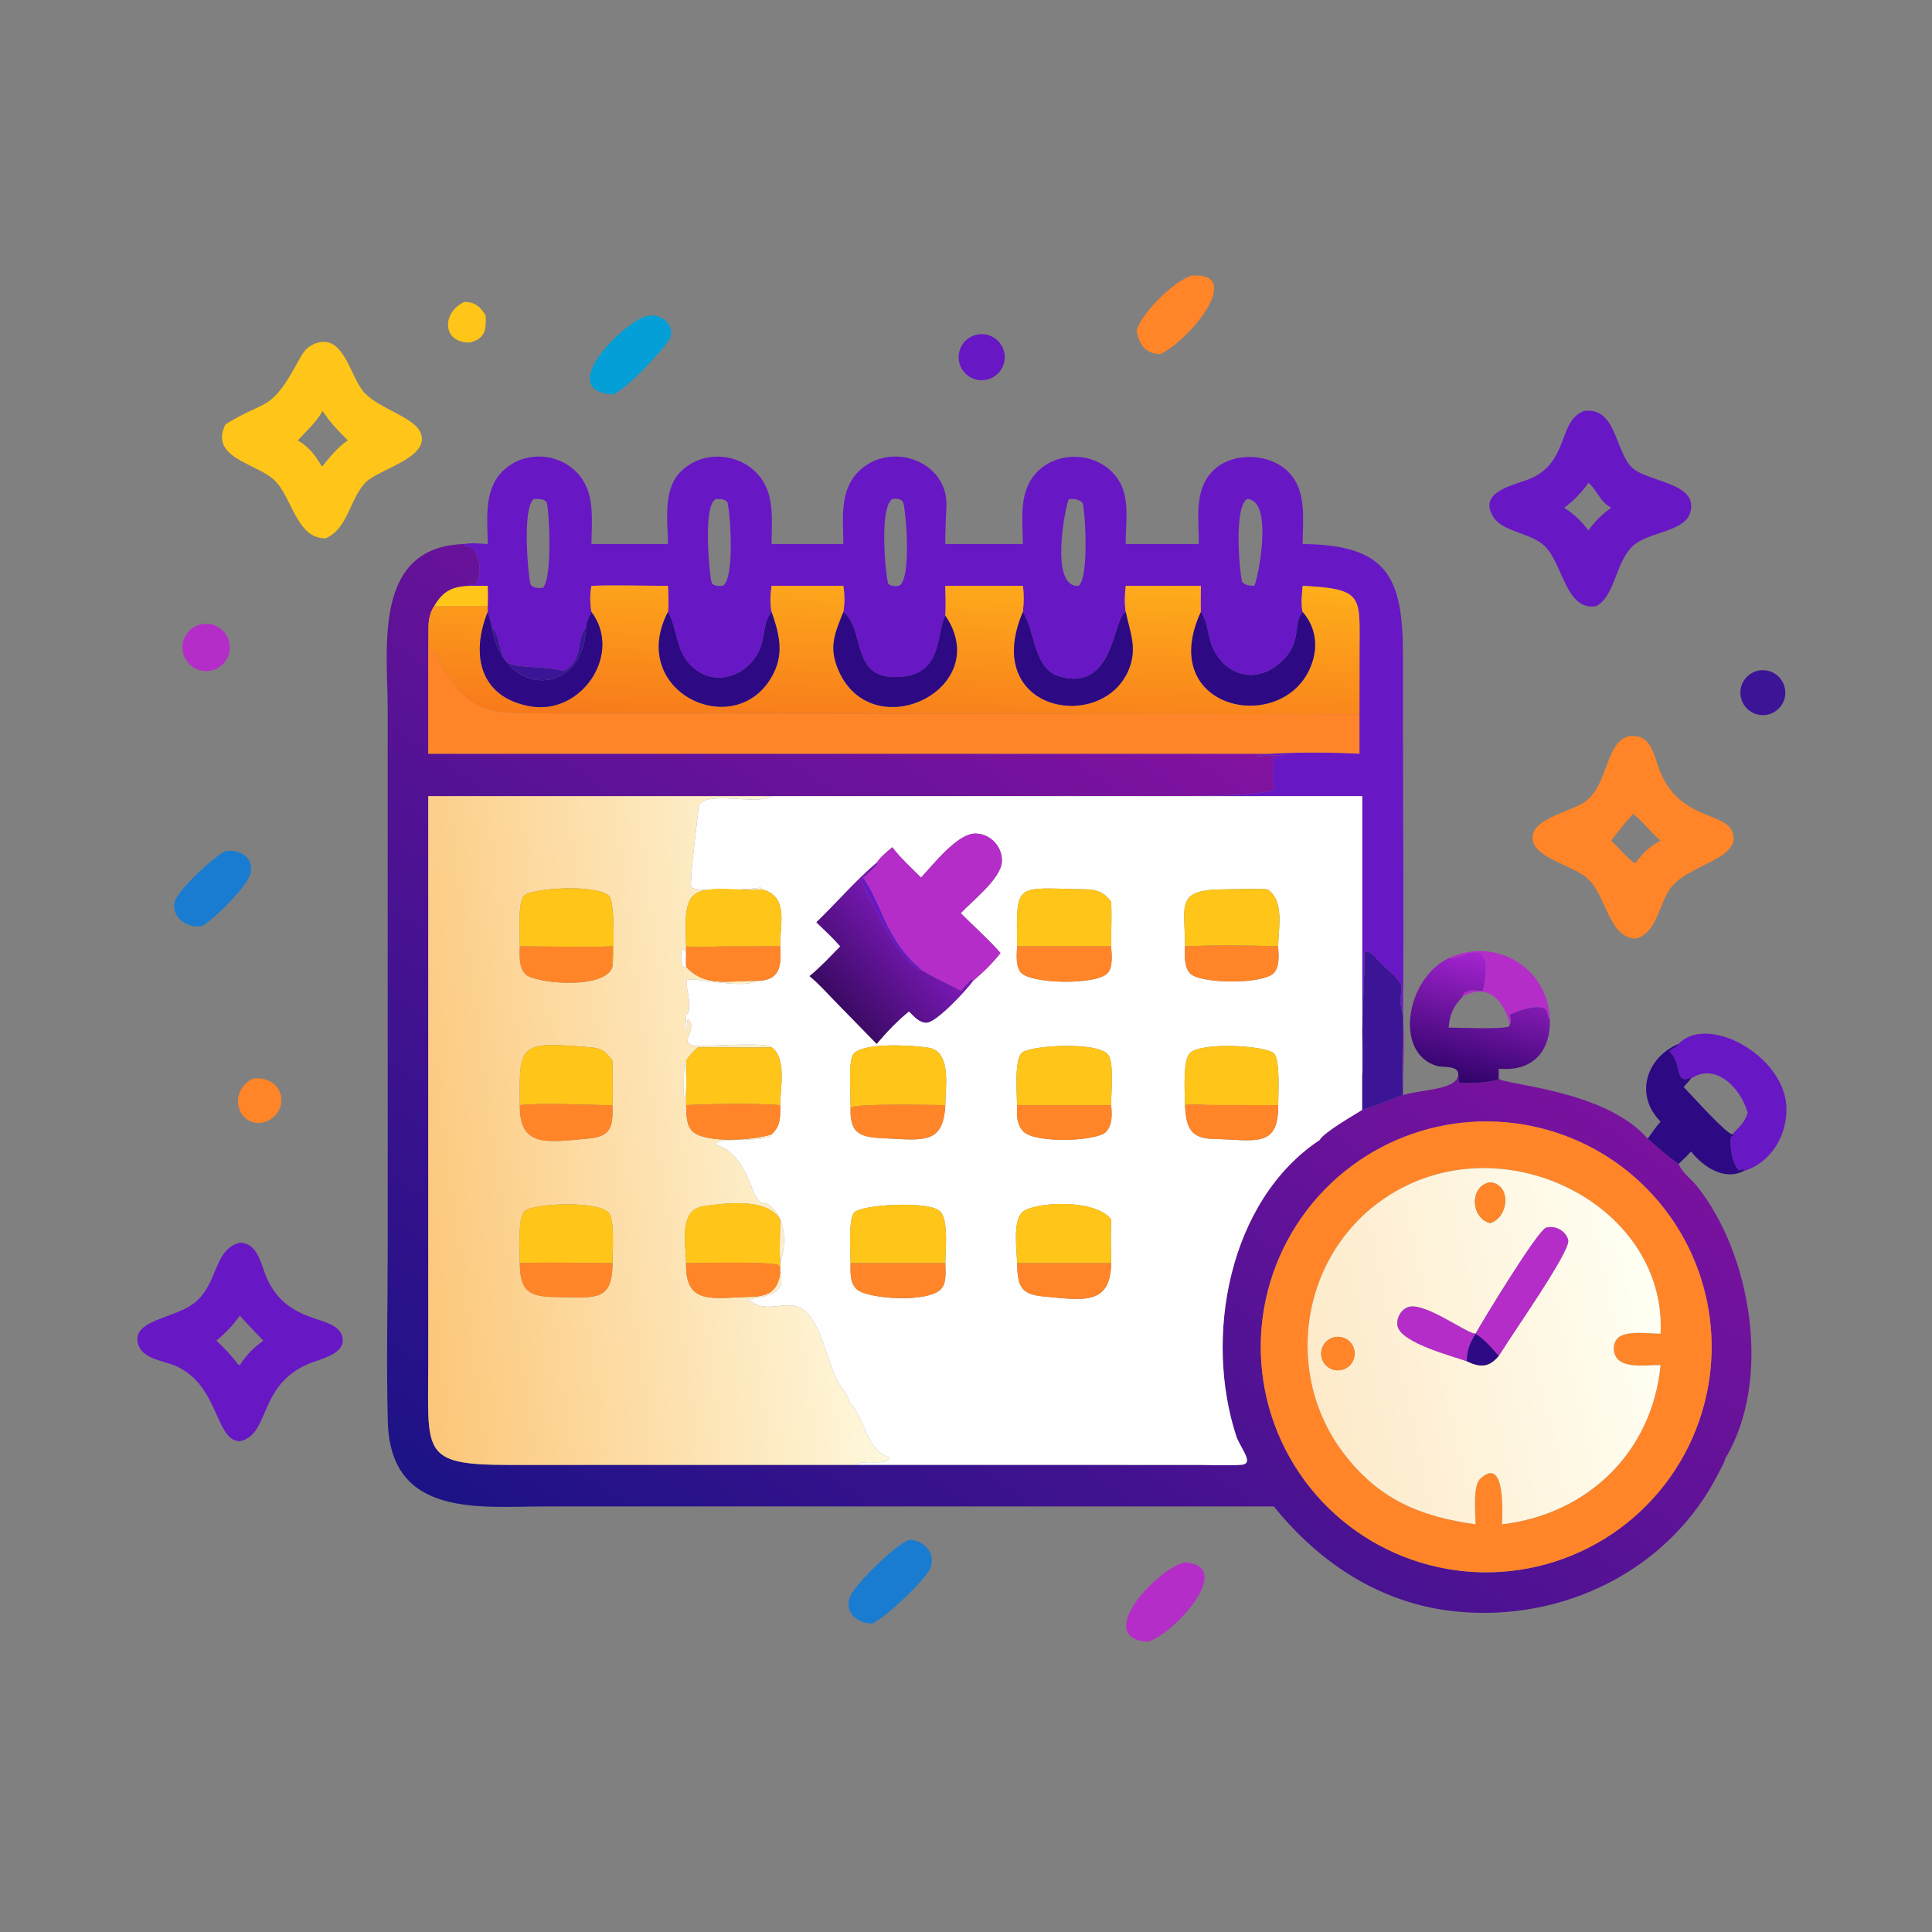
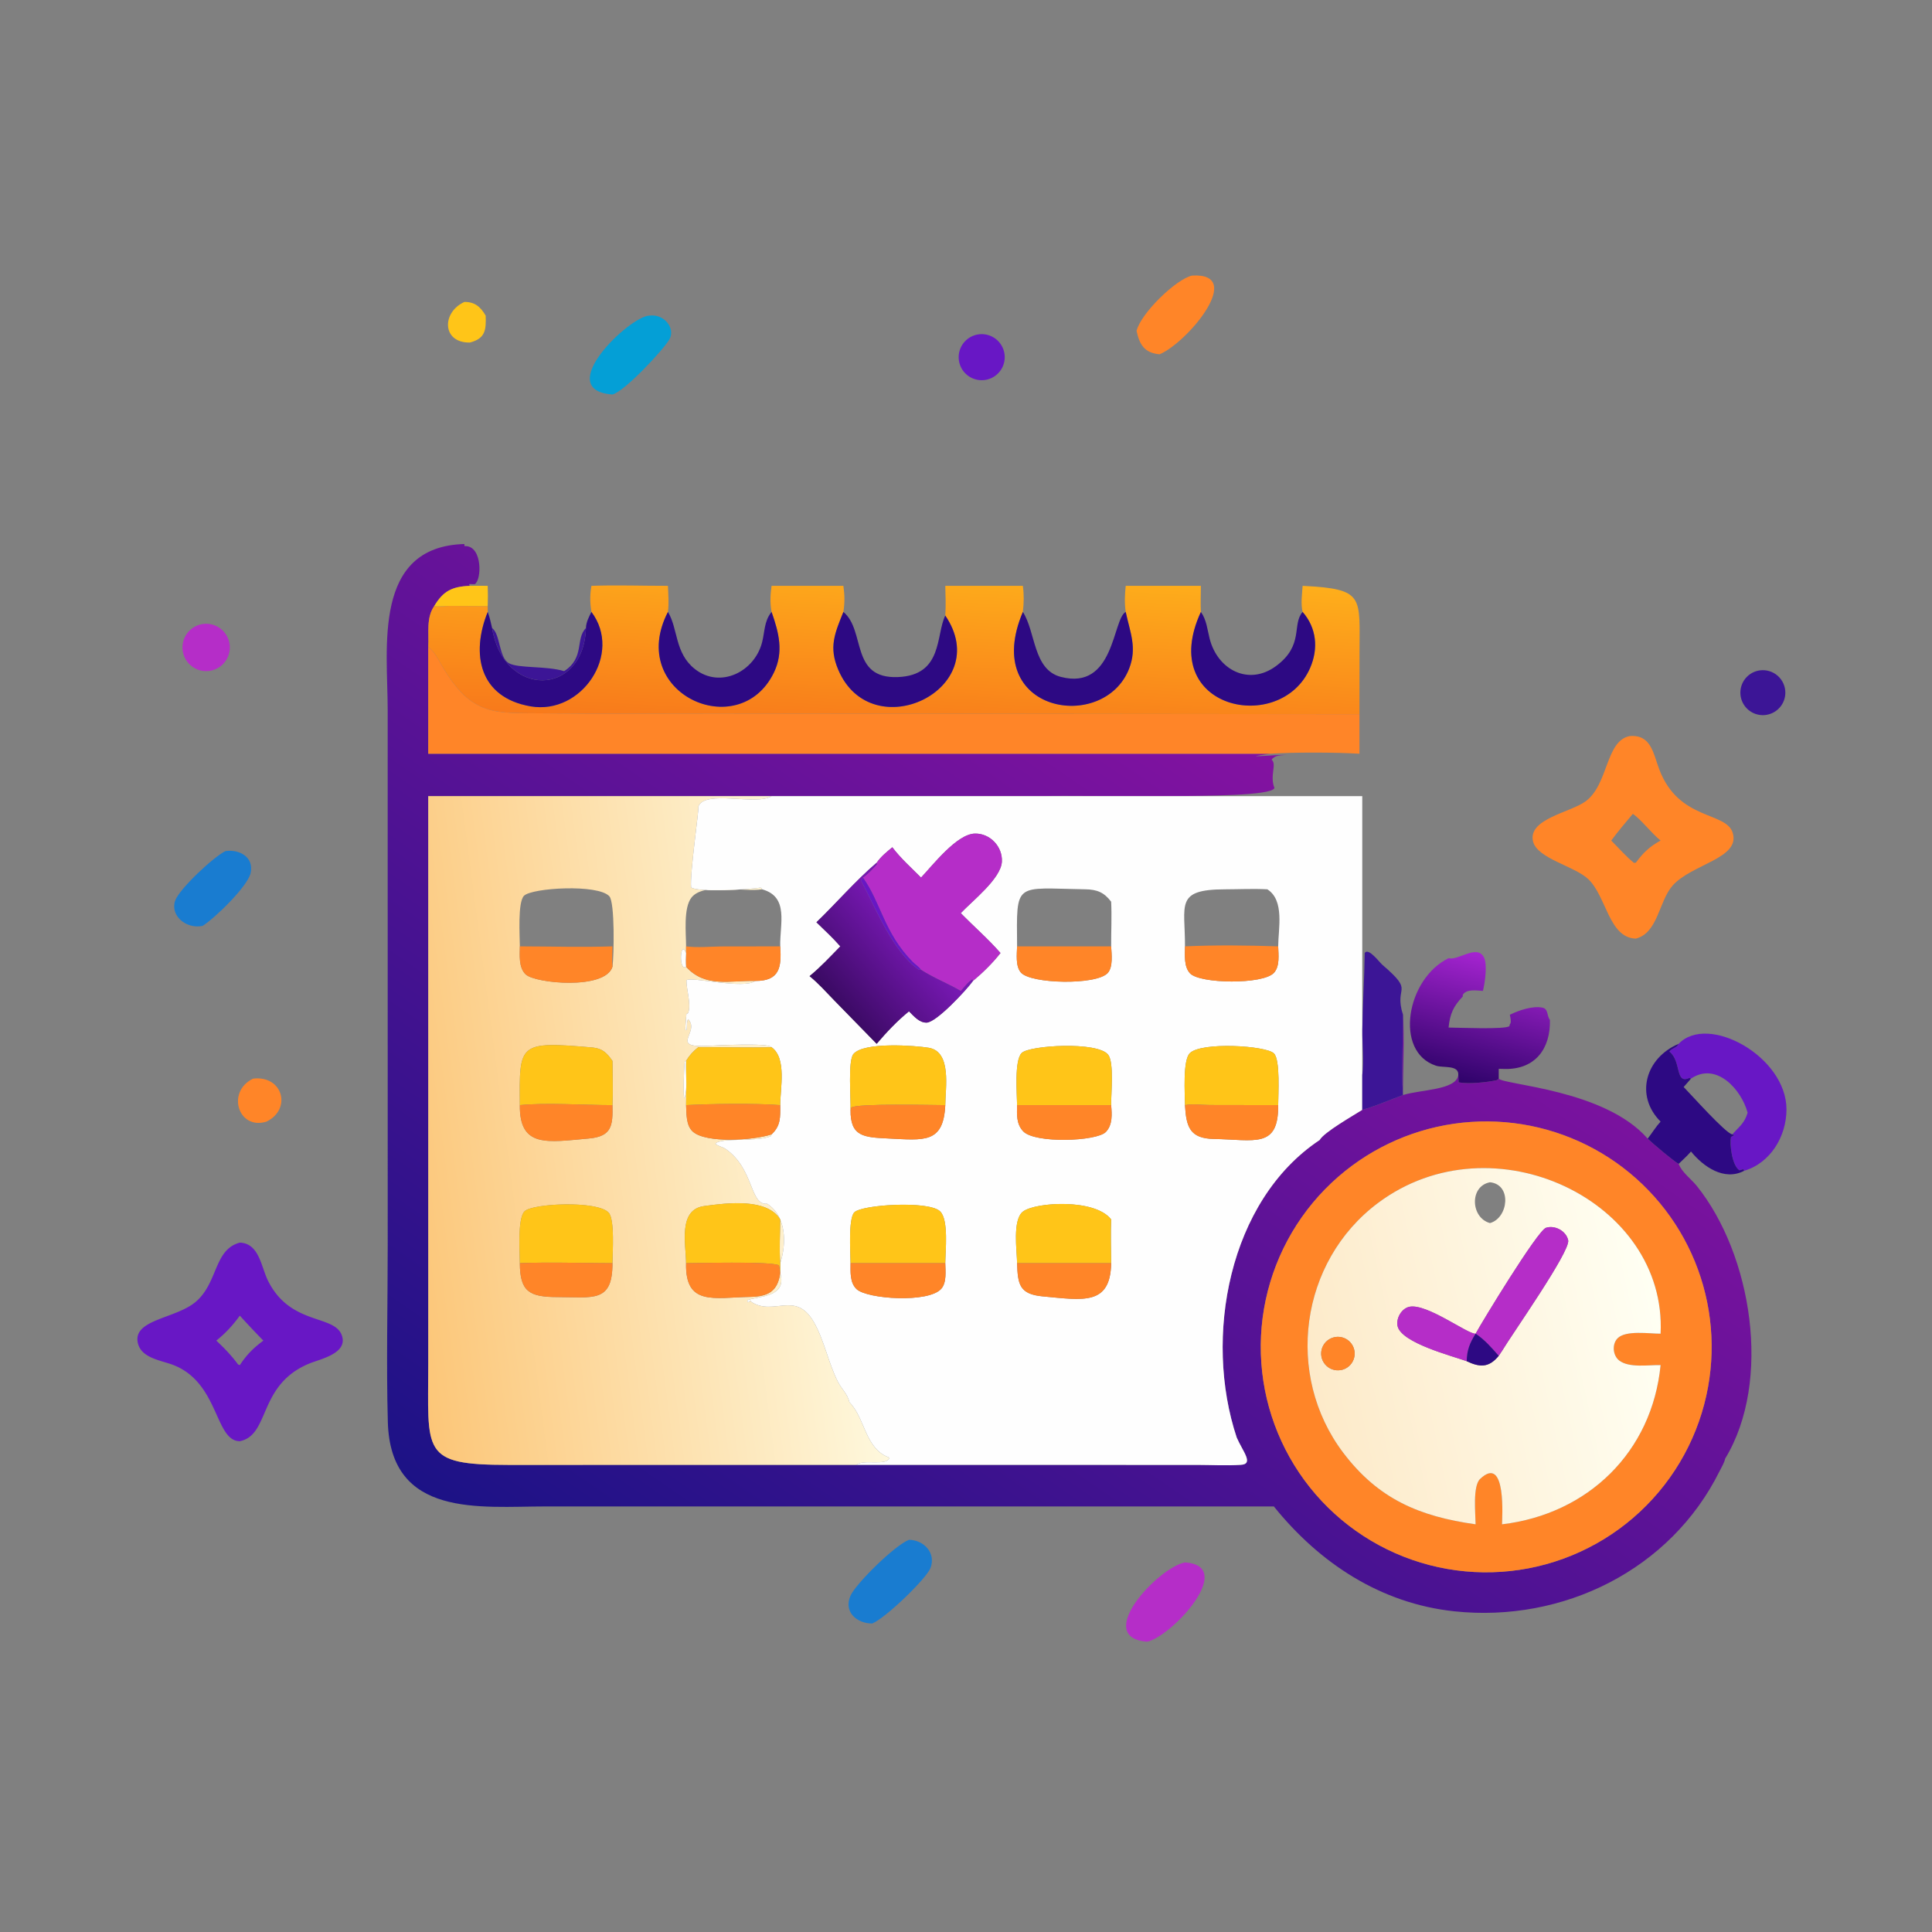
<svg xmlns="http://www.w3.org/2000/svg" width="1024" height="1024">
  <rect width="100%" height="100%" fill="#808080" stroke="none" />
  <path fill="#FF8528" d="M602.404 175.35c2.316-9.39 20.988-27.45 29.428-29.29 28.642-1.692-2.404 35.488-17.216 41.722-7.87-.694-10.638-4.936-12.212-12.431z" />
  <path fill="#FFC518" d="M249.042 181.553c-14.794.246-15.058-15.982-2.914-21.514 5.502-.068 8.544 2.543 11.292 7.25.276 7.644-.182 12.143-8.378 14.264z" />
  <path fill="#049FD6" d="M324.618 209.088c-32.068-2.29 9.178-41.577 19.544-41.8 8.036-1.063 13.96 6.874 10.616 12.618-3.174 5.455-23.5 27.416-30.16 29.182z" />
  <path fill="#6817C5" d="M522.24 201.362q-.298.048-.598.08-.298.032-.6.05-.3.018-.602.022-.302.002-.602-.01-.302-.012-.602-.038t-.6-.068q-.298-.042-.594-.098t-.588-.128q-.294-.07-.582-.156-.29-.084-.574-.184-.286-.098-.564-.212-.28-.114-.554-.24-.272-.128-.54-.268-.266-.14-.526-.293-.26-.153-.512-.319-.25-.166-.494-.344-.244-.178-.478-.368-.234-.19-.458-.391t-.438-.413q-.214-.212-.418-.435-.204-.222-.396-.454-.192-.232-.374-.474-.18-.24-.348-.49-.168-.25-.324-.509-.156-.258-.3-.523-.142-.265-.272-.537-.13-.272-.246-.55-.116-.279-.218-.562-.102-.284-.19-.572-.09-.288-.162-.58-.074-.293-.134-.588-.06-.296-.104-.594t-.074-.598q-.03-.3-.046-.601-.014-.301-.014-.603 0-.301.014-.602t.044-.601q.03-.3.074-.598t.104-.594q.058-.295.132-.588.074-.292.162-.58.086-.289.188-.572.102-.284.218-.562.116-.279.246-.55.13-.273.272-.539.142-.265.298-.523t.324-.508q.168-.25.35-.492.18-.242.372-.474.192-.232.394-.455.204-.222.418-.435.214-.212.438-.413.224-.202.458-.392t.478-.368q.242-.179.494-.345.252-.166.51-.32.26-.153.526-.293.268-.141.54-.268.274-.127.554-.241.278-.113.562-.213.286-.1.574-.185.29-.086.582-.157.294-.07.59-.127.296-.057.594-.099.296-.041.592-.068.296-.027.594-.04.298-.012.596-.01t.594.019q.298.016.594.047t.59.077q.296.045.588.105.29.06.58.134.288.074.572.162.286.088.566.19.28.101.554.217.274.115.544.243.268.129.53.27.262.142.518.296.254.154.502.32.246.167.484.345.24.178.47.368.23.19.45.39t.43.412q.21.21.41.432.198.221.388.452.188.23.366.47.176.24.342.487.164.248.318.504.152.255.292.518.142.263.268.532.128.27.242.545.114.275.214.555.1.28.188.566.086.285.158.574.074.288.132.58.058.293.102.587.044.295.074.591.03.297.044.594.016.298.016.596.002.297-.012.595t-.042.594q-.028.297-.072.591-.042.295-.1.588-.056.292-.128.581-.072.29-.156.575-.086.285-.186.566-.098.281-.21.557-.114.276-.24.545-.126.27-.264.534-.14.263-.292.52-.152.256-.316.505-.164.248-.34.489-.176.24-.364.471-.186.232-.386.454-.198.222-.406.434-.21.212-.43.414-.218.201-.448.392-.228.19-.466.37-.238.18-.484.347-.246.167-.502.323-.254.155-.514.297-.262.144-.53.272-.268.13-.542.248-.274.116-.554.218-.28.104-.564.194-.284.088-.572.164-.288.074-.58.136-.292.062-.586.108z" />
-   <path fill="#FFC518" d="M119.515 224.892c22.59-13.946 23.683-5.776 39.322-34.77 2.525-4.68 4.696-6.994 9.779-8.569 14.112-3.539 17.024 18.661 24.654 26.729 7.842 8.29 25.384 12.626 29.312 20.398 6.854 13.56-21.844 19.844-28.827 27.034-8.438 8.686-9.293 24.666-21.224 29.602-15.52.254-17.732-22.236-27.327-31.034-9.662-8.858-34.46-11.684-25.69-29.39zm51.473-7.058c-3.41 5.932-8.506 10.618-13.156 15.558 4.67 2.826 8.26 6.468 11.085 11.142l1.571 2.566.5-.102c4.073-5.054 7.969-9.89 13.375-13.606-4.996-4.928-9.51-9.648-13.375-15.558z" />
-   <path fill="#6817C5" d="M846.138 321.254c-16.33 2.864-17.67-22.734-27.692-32.104-7.136-6.674-21.726-7.286-26.702-14.766-8.728-13.122 9.168-16.918 17.716-20.05 22.626-8.288 15.864-31.404 30.172-36.5 16.6-2.254 16.264 19.968 24.724 29.338 7.754 8.59 36.256 8.094 31.506 24.526-2.946 10.192-22.422 10.296-30.18 17.476-9.694 8.97-9.372 26.244-19.544 32.08zm-4.226-65.39c-3.538 5.126-7.85 9.504-12.816 13.266 5.25 3.348 9.036 7.082 12.816 12.008 3.532-4.972 7.11-8.498 12.08-12.008-6.376-3.574-7.39-9.33-12.08-13.266zm-595.784 32.474c3.872-.758 8.434-.178 12.374 0-.076-12.94-2.25-28.286 7.67-38.354 10.686-10.846 28.892-10.56 39.46.336 10.072 10.384 7.94 24.784 7.842 38.018h40.544c-.076-12.57-2.818-28.93 6.92-38.504 11.184-10.992 29.788-10.142 40.378 1.152 9.598 10.238 7.644 24.464 7.636 37.352h38.058c-.07-13.168-2.24-28.044 7.918-38.294 16.536-16.686 47.674-5.926 46.7 18.26-.27 6.722-.644 13.298-.608 20.034h41.118c-.094-13.396-2.514-28.282 7.996-38.62 10.718-10.542 29.312-9.988 39.624.792 10.122 10.582 6.762 24.644 6.896 37.828h38.748c.054-13.03-2.716-28.31 7.252-38.574 10.296-10.602 30.66-9.806 40.658.814 9.402 9.99 7.19 25.172 7.104 37.76 44.58.462 53.198 17.024 53.196 58.946l-.01 42.742c-.012 48.65.558 97.368-.012 146.012v1.806c-4.984-16.05 6.732-11.35-10.978-26.538-1.498-1.284-7.356-9.258-9.286-6.192-.174 13.772-1.098 27.266-1.27 40.694-.098 7.766.936 16.376-.028 24.008V421.982H554.634c.5-.43 58.622.26 71.604-.05 9.658-.232 47.97-.044 49.244-4.284-2.632-6.604 1.418-12.644-1.504-14.994 1.862-2.61 5.118-2.304 8.034-2.558-7.72-.092-26.814 2.018-8.786-.598 12.584-.852 34.884-.782 47.308 0v-20.962l.036-32.192c-.014-30.348 2.904-34.15-30.154-35.84-.288 4.338-1.05 9.56 0 13.83-5.86 6.734.932 17.582-14.082 28.68-14.448 10.678-30.972 2.076-35.198-14.518-1.222-4.804-1.648-10.036-4.646-14.162-.236-4.614.016-9.216 0-13.83h-39.836c-.486 4.81-.706 9.026 0 13.83-7.018 3.718-5.864 41.83-34.374 34.438-14.806-3.84-13.248-23.802-20.142-34.438.552-4.81.654-9.038 0-13.83H501.02c.15 5.26.358 10.496 0 15.752-5.106 10.338-1.114 31.694-25.18 32.608-25.38.964-16.882-24.676-28.83-34.53.77-4.89.698-8.942 0-13.83h-38.058c-.666 4.912-.886 8.932 0 13.83l-.38.488c-3.528 4.614-3.256 10.138-4.636 15.57-3.984 15.684-22.272 24.832-35.704 14.156-10.706-8.51-8.762-21.29-14.214-30.214.592-4.516.196-9.286 0-13.83-13.48.02-27.08-.478-40.544 0-.848 4.93-.798 8.888 0 13.83-1.376 2.686-2.834 5.474-2.912 8.56-5.756 5.748-.474 15.682-11.552 22.832-9.392-2.874-24.138-1.41-29.212-4.168-5.496-2.99-4.504-15.398-8.976-18.664-.626-2.938-1.3-5.73-2.32-8.56v-3.08c.126-3.6.138-7.15 0-10.75-3.144-.09-6.314-.004-9.46 0l-.46-.534.35-.424 2.662.09c3.76-2.092 4.182-19.93-4.736-20.188l-.678-.016-.052-1.094zm133.434-23.852c-7.586 2.98-3.2 43.122-2.304 44.498 1.18 1.812 3.914 1.68 5.84 1.52 6.468-3.736 3.976-39.044 2.448-44.354-1.634-1.67-3.164-1.64-5.414-1.662l-.57-.002zm-96.63 0c-6.618 5.136-2.648 44.144-1.614 45.448 1.476 1.86 4.196 1.86 6.356 1.632 5.256-4.612 3.494-41.424 2.022-45.496-1.818-1.782-3.664-1.61-6.056-1.594l-.708.01zm190.022 0c-7.4 4.824-3.24 43.454-2.122 44.884 1.104 1.412 4.046 1.364 5.738 1.134 6.974-3.928 3.316-42.348 2.062-44.408-1.196-1.958-3.68-1.876-5.678-1.61zm188.126 0c-7.146 3.888-4.26 38.19-2.69 43.916 1.694 1.998 3.93 1.964 6.318 2.102 1.53-1.134 10.942-45.398-3.628-46.018zm-94.504 0c-1.62 2.13-10.79 47.186 5.064 46.018 5.654-3.86 3.602-39.822 2.128-43.926-2.132-2.2-4.384-2.1-7.192-2.092z" />
  <defs>
    <linearGradient id="a" gradientUnits="userSpaceOnUse" x1="169.131" y1="434.385" x2="333.799" y2="195.045">
      <stop offset="0" stop-color="#1C1286" />
      <stop offset="1" stop-color="#8412A1" />
    </linearGradient>
  </defs>
  <path fill="url(#a)" transform="scale(2)" d="M337.588 399.223l-193.022-.001c-17.214.002-41.09 3.151-41.786-22.402-.422-15.484-.032-31.083-.032-46.58l-.006-142.182c0-16.341-4.088-43.208 20.322-43.889l.026.547.339.008c4.459.129 4.248 9.048 2.368 10.094l-1.331-.045-.175.212.23.267c-4.773.189-7.094 1.41-9.453 5.375-2.172 3.09-1.358 7.221-1.577 10.805v28.317h223.122c-9.014 1.308.533.253 4.393.299-1.458.127-3.086-.026-4.017 1.279 1.461 1.175-.564 4.195.752 7.497-.637 2.12-19.793 2.026-24.622 2.142-6.491.155-35.552-.19-35.802.025H113.491l.005 150.121c-.001 23.752-2.093 27.097 21.168 27.101l92.177-.007.078-.002 90.458.011c3.756.012 7.606.229 11.351-.011 3.698-.156.62-3.523-.983-7.236-8.829-26.495-2.172-62.789 21.969-78.845 1.157-2.089 9.002-6.535 11.3-8.002 3.624-1.017 7.246-2.616 10.781-3.922-.401-7.016.033-14.231 0-21.277v-.903c.426 7.311-.009 14.839 0 22.18 4.811-1.488 14.149-1.304 14.666-5.291l.1 1.927c2.497.505 7.679-.008 10.155-.587l.466-.405c1.261 1.668 28.155 2.876 39.471 15.915 1.097 1.093 7.241 6.276 8.21 6.679.821 2.217 3.327 4.009 4.795 5.836 14.595 18.162 20.03 51.725 7.528 72.273-.19 1.033-1.004 2.36-1.476 3.313-12.99 26.207-41.5 40.195-70.26 37.158-19.527-2.061-35.772-12.776-47.862-27.794zm114.608-29.405q.244-1.105.446-2.219.202-1.114.362-2.234.16-1.121.277-2.247.117-1.125.192-2.255.074-1.129.106-2.261.031-1.131.02-2.263t-.065-2.262q-.055-1.131-.151-2.259-.097-1.127-.237-2.25-.139-1.124-.322-2.241-.181-1.117-.406-2.226-.224-1.11-.49-2.21-.266-1.1-.573-2.19-.308-1.089-.657-2.166-.348-1.077-.737-2.139-.389-1.063-.818-2.111-.429-1.047-.898-2.078-.468-1.03-.976-2.042-.507-1.012-1.052-2.004t-1.127-1.962q-.582-.971-1.201-1.919-.619-.948-1.273-1.871-.654-.924-1.342-1.822-.689-.899-1.411-1.77-.722-.872-1.477-1.715-.755-.844-1.541-1.659-.786-.814-1.602-1.598-.816-.784-1.662-1.537-.845-.752-1.719-1.472-.873-.72-1.773-1.407-.9-.686-1.825-1.338-.926-.652-1.875-1.268t-1.921-1.196q-.972-.58-1.966-1.123-.993-.543-2.006-1.047-1.013-.505-2.045-.971-1.031-.466-2.08-.892-1.048-.427-2.112-.813-1.064-.387-2.142-.733-1.077-.346-2.167-.651-1.091-.304-2.191-.568-1.101-.263-2.211-.485-1.11-.221-2.228-.4-1.117-.18-2.241-.316-1.123-.137-2.251-.231t-2.259-.146q-1.131-.051-2.263-.06-1.132-.008-2.263.026-1.131.035-2.26.112-1.13.077-2.255.197-1.126.12-2.246.282-1.12.163-2.233.368-1.113.204-2.218.451-1.105.247-2.199.535-1.095.289-2.178.619-1.082.329-2.152.7-1.069.37-2.124.781-1.055.411-2.093.861-1.039.451-2.059.94-1.021.489-2.022 1.017-1.001.528-1.982 1.093-.981.565-1.939 1.167-.959.602-1.894 1.24-.935.638-1.845 1.311-.966.714-1.902 1.466-.936.752-1.841 1.541-.905.789-1.778 1.614-.873.824-1.712 1.684-.839.859-1.642 1.751-.804.892-1.571 1.816-.767.924-1.497 1.877-.729.954-1.42 1.937-.69.982-1.341 1.991-.65 1.01-1.26 2.044-.609 1.035-1.176 2.093-.568 1.059-1.092 2.139-.525 1.08-1.005 2.181-.481 1.1-.917 2.219-.436 1.119-.826 2.254-.391 1.136-.735 2.286-.345 1.15-.643 2.313-.299 1.163-.55 2.338-.251 1.174-.455 2.357-.204 1.184-.36 2.374-.156 1.191-.264 2.387-.108 1.196-.168 2.395-.06 1.199-.072 2.4-.012 1.201.025 2.401.036 1.2.121 2.398.085 1.198.217 2.391.133 1.194.314 2.381.18 1.187.408 2.366.229 1.179.504 2.348.275 1.168.597 2.325.322 1.157.691 2.3.368 1.143.782 2.27.414 1.127.873 2.237.459 1.109.962 2.2.503 1.09 1.049 2.159.547 1.07 1.136 2.116.589 1.046 1.219 2.068.631 1.022 1.302 2.018.671.996 1.382 1.964.71.967 1.459 1.906.749.939 1.535 1.846.786.908 1.608 1.784.822.875 1.679 1.717.856.842 1.745 1.648.89.807 1.811 1.577.921.77 1.873 1.503.951.733 1.931 1.426.98.694 1.988 1.348 1.007.654 2.039 1.267 1.033.612 2.089 1.183 1.057.571 2.135 1.099 1.079.528 2.178 1.012t2.216.924q1.117.44 2.252.834 1.134.394 2.283.743 1.149.348 2.311.65 1.162.302 2.336.557 1.173.256 2.356.463 1.182.208 2.373.368 1.19.16 2.385.272 1.196.112 2.395.176 1.199.064 2.4.08 1.2.016 2.401-.017 1.2-.032 2.398-.113 1.198-.081 2.392-.21 1.194-.128 2.381-.305 1.188-.177 2.368-.401 1.179-.224 2.349-.496 1.17-.271 2.328-.59 1.157-.318 2.302-.682 1.144-.365 2.272-.775 1.129-.41 2.24-.865 1.111-.456 2.203-.955 1.092-.5 2.163-1.043 1.071-.543 2.119-1.128 1.049-.586 2.073-1.213 1.024-.627 2.021-1.295.998-.668 1.969-1.375.97-.708 1.911-1.454.941-.745 1.852-1.528.91-.783 1.788-1.603.878-.818 1.723-1.672.844-.854 1.654-1.741.809-.886 1.582-1.805.774-.919 1.509-1.868.736-.949 1.433-1.927.697-.977 1.354-1.982.657-1.005 1.274-2.036.616-1.031 1.19-2.085.574-1.055 1.106-2.131.531-1.077 1.019-2.174.488-1.098.931-2.214.444-1.116.842-2.248.398-1.133.75-2.281.352-1.148.658-2.309.306-1.162.565-2.334z" />
  <defs>
    <linearGradient id="b" gradientUnits="userSpaceOnUse" x1="235.91" y1="194.071" x2="238.31" y2="149.751">
      <stop offset="0" stop-color="#F87A1B" />
      <stop offset="1" stop-color="#FEAE1B" />
    </linearGradient>
  </defs>
  <path fill="url(#b)" transform="scale(2)" d="M113.491 171.432c.219-3.584-.595-7.715 1.577-10.805 1.381.168 2.718-.057 4.102-.059l10.081.059v1.54c-4.491 11.099-2.302 22.679 11.393 25.027 13.503 2.314 24.424-13.938 16.093-25.027-.399-2.471-.424-4.45 0-6.915 6.732-.239 13.532.01 20.272 0 .098 2.272.296 4.657 0 6.915-11.113 21.562 18.795 35 28.04 16.156 2.709-5.52 1.361-10.645-.573-16.156-.443-2.449-.333-4.459 0-6.915h19.029c.349 2.444.385 4.47 0 6.915-2.269 5.661-3.921 9.309-1.358 15.325 8.888 20.859 41.596 5.098 28.363-14.364.179-2.628.075-5.246 0-7.876h20.559c.327 2.396.276 4.51 0 6.915-11.337 26.751 21.552 32.26 28.193 14.945 2.12-5.527.203-9.553-.935-14.945-.353-2.402-.243-4.51 0-6.915h19.918c.008 2.307-.118 4.608 0 6.915-11.912 25.815 21.162 32.78 28.955 14.832 2.236-5.149 1.693-10.601-1.992-14.832-.525-2.135-.144-4.746 0-6.915 16.529.845 15.07 2.746 15.077 17.92l-.018 16.096-169.283-.18c-15.518-.023-31 .15-46.521-.047-13.228-.168-19.358 1.091-27.366-12.647-1.046-1.795-1.917-3.664-3.606-4.962z" />
  <path fill="#FFC518" d="M230.136 321.254c4.718-7.93 9.36-10.372 18.906-10.75 3.146-.004 6.316-.09 9.46 0 .138 3.6.126 7.15 0 10.75l-20.162-.118c-2.768.004-5.442.454-8.204.118z" />
  <path fill="#2D0983" d="M313.474 324.334c16.662 22.178-5.18 54.682-32.186 50.054-27.39-4.696-31.768-27.856-22.786-50.054 1.02 2.83 1.694 5.622 2.32 8.56 6.038 37.144 48.5 36.644 49.74 0 .078-3.086 1.536-5.874 2.912-8.56zm133.536 0c11.948 9.854 3.45 35.494 28.83 34.53 24.066-.914 20.074-22.27 25.18-32.608 26.466 38.924-38.95 70.446-56.726 28.728-5.126-12.032-1.822-19.328 2.716-30.65zm95.128 0c6.894 10.636 5.336 30.598 20.142 34.438 28.51 7.392 27.356-30.72 34.374-34.438 2.276 10.784 6.11 18.836 1.87 29.89-13.282 34.63-79.06 23.612-56.386-29.89zm94.352 0c2.998 4.126 3.424 9.358 4.646 14.162 4.226 16.594 20.75 25.196 35.198 14.518 15.014-11.098 8.222-21.946 14.082-28.68 7.37 8.462 8.456 19.366 3.984 29.664-15.586 35.896-81.734 21.966-57.91-29.664zm-282.472 0c5.452 8.924 3.508 21.704 14.214 30.214 13.432 10.676 31.72 1.528 35.704-14.156 1.38-5.432 1.108-10.956 4.636-15.57l.38-.488c3.868 11.022 6.564 21.272 1.146 32.312-18.49 37.688-78.306 10.812-56.08-32.312z" />
  <path fill="#B52DC8" d="M111.79 355.45q-.406.084-.818.14-.41.058-.825.086-.414.03-.829.032-.415.002-.83-.024-.414-.026-.825-.078-.412-.052-.82-.132-.407-.08-.808-.188-.4-.106-.794-.238-.393-.134-.777-.292-.384-.158-.756-.342-.372-.184-.731-.392-.36-.208-.704-.438-.345-.232-.674-.486-.329-.252-.64-.528-.311-.274-.604-.568-.292-.294-.565-.608-.272-.314-.523-.644t-.48-.676q-.229-.346-.434-.708-.205-.36-.386-.734-.181-.374-.337-.758-.156-.384-.286-.778-.13-.394-.234-.796-.104-.402-.181-.81-.077-.408-.127-.82t-.073-.826q-.022-.416-.017-.83.004-.416.037-.83.032-.412.091-.824.06-.41.146-.816.087-.406.2-.806.113-.4.253-.79.139-.39.304-.772.165-.38.354-.75.19-.37.404-.726.213-.354.45-.696.237-.34.496-.666.258-.324.538-.63.28-.308.579-.594.3-.288.617-.556.318-.266.652-.512.335-.246.685-.47.35-.222.714-.422.364-.198.74-.374.377-.174.764-.324.387-.15.783-.274.397-.124.8-.22.404-.098.813-.168.3-.052.603-.088.302-.038.606-.06t.609-.03q.305-.008.61 0 .304.008.608.03t.607.058q.302.038.603.088.3.052.598.118.297.066.592.146.294.08.583.176.29.094.575.202.285.108.564.23.28.124.552.258.273.136.54.286.265.148.524.31.259.16.509.334.25.174.492.36t.474.384q.232.196.455.404.222.21.435.428.212.218.413.448.201.228.391.468.19.238.368.486.178.246.344.502.166.256.32.52.152.262.293.534.14.27.267.548.127.276.24.56.114.282.213.57.1.288.185.582.086.292.157.588.07.296.127.596.057.3.099.602t.07.606q.026.302.039.608.012.304.01.608-.002.306-.02.61-.016.304-.048.608-.032.302-.079.604-.046.3-.107.6-.061.298-.137.594-.076.294-.165.586-.09.292-.194.578-.104.286-.222.568-.117.282-.248.556-.131.276-.276.544-.144.268-.301.53-.158.26-.327.514-.17.254-.352.498-.182.244-.375.48-.194.236-.398.462-.205.226-.42.442-.216.214-.441.42-.226.204-.461.398-.236.194-.48.376-.245.182-.498.352-.253.17-.514.328-.26.158-.529.302-.268.146-.543.276-.275.132-.556.25t-.568.222q-.286.104-.578.194-.29.09-.586.166-.295.076-.594.138z" />
  <path fill="#3C1596" d="M260.822 332.894c4.472 3.266 3.48 15.674 8.976 18.664 5.074 2.758 19.82 1.294 29.212 4.168 11.078-7.15 5.796-17.084 11.552-22.832-1.24 36.644-43.702 37.144-49.74 0z" />
  <path fill="#FF8528" d="M226.982 342.864c3.378 2.596 5.12 6.334 7.212 9.924 16.016 27.476 28.276 24.958 54.732 25.294 31.042.394 62.006.048 93.042.094l338.566.36v20.962c-12.424-.782-34.724-.852-47.308 0H226.982v-56.634z" />
  <path fill="#3C1596" d="M936.216 378.894q-.29.046-.584.078-.292.032-.586.048-.292.018-.588.02-.294.002-.588-.01t-.586-.038q-.294-.026-.584-.066-.292-.042-.58-.096-.29-.056-.576-.126-.286-.068-.568-.152-.282-.084-.56-.18-.278-.098-.55-.208-.272-.112-.54-.236-.266-.124-.526-.26-.26-.138-.514-.288-.252-.148-.498-.312-.246-.162-.482-.336-.238-.174-.466-.358-.228-.186-.448-.382-.218-.198-.428-.404-.208-.208-.406-.424-.2-.218-.386-.444-.188-.228-.364-.462-.176-.236-.34-.48-.166-.244-.316-.496-.152-.252-.292-.512-.14-.258-.266-.524t-.24-.538q-.112-.272-.212-.548-.1-.276-.186-.558-.086-.282-.158-.566-.072-.286-.128-.574-.058-.29-.102-.58-.044-.29-.072-.584-.03-.292-.044-.586-.014-.294-.014-.588t.014-.588q.016-.294.044-.586.03-.294.072-.584.044-.292.102-.58.058-.288.13-.574.072-.284.158-.566.086-.282.186-.558.098-.278.212-.548.114-.272.24-.538t.266-.524q.14-.26.292-.512.152-.252.316-.496t.34-.478q.176-.236.364-.464.188-.226.386-.442.198-.218.408-.424.208-.208.428-.404.218-.196.448-.382.228-.186.464-.36.238-.174.484-.336.246-.162.498-.312.254-.148.514-.286.26-.136.528-.26.266-.124.538-.236.274-.11.55-.208.278-.096.56-.18.282-.082.568-.152.286-.07.576-.124.288-.056.58-.096.634-.088 1.276-.108.64-.022 1.28.028.638.048 1.268.166.632.116 1.246.3t1.204.432q.59.25 1.152.56.56.31 1.084.68.524.368 1.006.792.482.424.914.896.434.472.814.988.38.516.702 1.07.324.554.584 1.14.262.586.458 1.196.198.61.328 1.238.13.626.192 1.264t.056 1.28q-.006.522-.056 1.044-.052.52-.148 1.034t-.238 1.018q-.142.502-.326.992-.184.49-.412.96-.226.472-.494.92-.268.45-.574.874-.304.424-.646.82-.342.396-.718.762-.374.364-.78.694-.406.33-.838.624-.434.292-.89.546-.458.256-.934.468-.478.214-.972.384t-1.002.298q-.508.126-1.024.208z" />
  <path fill="#FF8528" d="M867.028 497.484c-14.348-.4-15.514-22.37-25.266-31.578-7.264-6.856-27.038-10.848-29.22-19.952-2.848-11.886 19.672-15.286 27.78-21.178 12.32-8.952 10.556-32.176 23.468-34.64 11.322-.93 12.434 9.11 15.66 17.654 10.334 27.354 35.454 22.194 38.93 33.648 4.13 13.6-21.678 16.464-31.852 27.924-7.348 8.276-7.68 25.076-19.5 28.122zm-1.578-66.134c-3.91 4.654-7.852 9.272-11.458 14.17 3.942 3.938 7.704 8.284 12.016 11.812l1.02-.08c3.81-5.214 7.396-8.652 13.118-11.732-4.872-3.952-10.36-11.202-14.696-14.17z" />
  <defs>
    <linearGradient id="c" gradientUnits="userSpaceOnUse" x1="104.803" y1="308.4" x2="223.28" y2="292.892">
      <stop offset="0" stop-color="#FCC678" />
      <stop offset="1" stop-color="#FEF8DD" />
    </linearGradient>
  </defs>
  <path fill="url(#c)" transform="scale(2)" d="M113.491 210.991h90.985c-4.041 2.583-17.528-1.775-19.392 2.696.223.715-2.337 18.024-1.929 21.489 1.757 1.333 15.242.563 18.372.066l.379.168.039.267c-4.821.831-15.388-1.932-18.677 2.16-2.213 2.754-1.448 9.582-1.45 12.958v1.764c-1.563-3.898-2.032 5.005 0 3.653 5.07 5.585 11.566 3.6 18.35 3.749-3.095 2.304-17.104-1.249-18.259-.18-.019 2.518 1.33 6.382.452 8.69l-.459.267c-.059.929-.338 3.809-.28 4.285l.354-.121c.074-.632.006-2.477.406-2.802 3.231 3.443-5.126 7.574 5.087 7.066 2.196-.109 16.282-.881 17.007.362-6.47.178-12.957-.052-19.43 0-1.349 1.068-2.339 2.132-3.228 3.623l-.353.158c-.215.967-.652 14.924.353 7.65.039 1.31.039 2.604 0 3.914.123 2.258-.054 5.369 1.792 7.027 3.456 3.105 15.951 2.341 20.866.723l-.135.435c-3.192 1.647-13.573.341-14.749 2.048.793.707 1.849.781 2.716 1.382 7.614 5.286 6.34 14.994 10.996 14.518 5.104 3.283 5.174 10.533 3.466 15.748-.272-3.831-.027-7.748 0-11.591-3.486-5.698-14.042-4.387-20.188-3.539-6.928.956-4.803 10.092-4.764 15.13-.281 11.408 7.385 9.124 16.97 8.935 4.801-.095 7.31-1.448 7.982-6.318 1.936 6.636-6.131 6.073-8.678 7.212l-.063.342.385.175.48-.447.174.323c5.967 3.97 11.73-3.128 16.631 5.432 2.762 4.826 3.797 10.741 6.348 15.763 1.025 2.017 2.518 3.15 3.064 5.439 4.199 4.179 4.102 12.477 10.644 14.686-.807 2.36-6.797.283-8.836 1.908l-.078.002-92.177.007c-23.261-.004-21.169-3.349-21.168-27.101l-.005-150.121zm48.818 45.221c.41-3.043.657-17.068-.824-18.692-3.005-3.293-20.489-2.244-22.618-.136-1.707 1.69-1.118 10.669-1.103 13.411-.026 2.362-.351 5.647 1.56 7.443 2.546 2.393 21.033 4.169 22.985-2.026zm0 24.939c-1.401-2.006-2.615-3.315-5.243-3.545-19.77-1.73-19.433-1.09-19.302 15.267-.118 11.398 7.304 9.821 18.304 8.84 6.104-.545 6.359-3.463 6.241-8.84.177-3.88.009-7.835 0-11.722zm0 53.603c.02-2.755.632-11.518-.984-13.359-2.892-3.295-20.319-2.505-22.339-.361-1.878 1.994-1.235 10.821-1.222 13.72.036 7.499 2.457 8.972 9.944 8.983 9.493.014 14.642 1.571 14.601-8.983z" />
  <path fill="#FEFEFE" d="M408.952 421.982h313.076v166.26c-4.596 2.934-20.286 11.826-22.6 16.004-48.282 32.112-61.596 104.7-43.938 157.69 3.206 7.426 9.362 14.16 1.966 14.472-7.49.48-15.19.046-22.702.022l-180.916-.022c4.078-3.25 16.058.904 17.672-3.816-13.084-4.418-12.89-21.014-21.288-29.372-1.092-4.578-4.078-6.844-6.128-10.878-5.102-10.044-7.172-21.874-12.696-31.526-9.802-17.12-21.328-2.924-33.262-10.864l-.348-.646-.96.894-.77-.35.126-.684c5.094-2.278 21.228-1.152 17.356-14.424v-5.234c3.416-10.43 3.276-24.93-6.932-31.496-9.312.952-6.764-18.464-21.992-29.036-1.734-1.202-3.846-1.35-5.432-2.764 2.352-3.414 23.114-.802 29.498-4.096l.27-.87c4.904-4.558 4.624-9.178 4.588-15.5-.06-8.534 3.598-24.876-4.588-30.69-1.45-2.486-29.622-.942-34.014-.724-20.426 1.016-3.712-7.246-10.174-14.132-.8.65-.664 4.34-.812 5.604l-.708.242c-.116-.952.442-6.712.56-8.57l.918-.534c1.756-4.616-.942-12.344-.904-17.38 2.31-2.138 30.328 4.968 36.518.36 12.874.068 13.95-7.198 13.204-18.332-.312-11.764 4.844-26.286-9.65-30.236l-.078-.534-.758-.336c-6.26.994-33.23 2.534-36.744-.132-.816-6.93 4.304-41.548 3.858-42.978 3.728-8.942 30.702-.226 38.784-5.392zm55.696 35.27c-11.29 9.638-21.222 21.246-31.926 31.574 4.288 4.166 8.734 8.248 12.658 12.764-5.292 5.404-10.432 10.984-16.296 15.774 4.76 3.852 8.96 8.644 13.244 13.024l22.32 22.862c5.244-6.14 10.842-12.13 17.136-17.212 2.536 2.514 5.464 6.1 9.378 5.97 5.282-.178 21.176-17.376 24.536-22.086 5.162-4.308 10.484-9.516 14.588-14.804-6.354-7.34-14.224-14.152-21.046-21.14 6.174-6.536 21.284-18.294 21.78-27.254.442-8-6.292-15.128-14.346-14.916-9.544.252-22.196 16.622-28.5 23.312-5.254-5.284-10.68-10.078-15.22-16.054-3.036 2.498-6.046 4.92-8.306 8.186zm212.818 44.338c.06-9.416 3.488-24.354-5.748-30.236-7.464-.404-14.988-.01-22.464.006-26.664.06-21.084 8.146-21.192 30.23-.034 4.496-.642 10.744 2.66 14.296 5.216 5.606 38.66 6.016 44.466-.228 3.246-3.492 2.414-9.734 2.278-14.068zm-88.532-23.676c-3.744-4.934-7.44-6.468-13.704-6.568-37.718-.594-36.432-4.456-36.154 30.244-.112 4.106-.914 10.442 1.992 13.854 5.176 6.078 40.036 6.854 46.046.272 2.914-3.192 2.054-10.082 1.82-14.126-.044-7.88.392-15.804 0-23.676zM501.02 585.746c.028-8.956 3.542-28.346-8.788-30.408-6.862-1.146-34.454-3.27-39.902 3.32-3.01 3.64-1.286 23.788-1.522 29.584-.212 14.216 7.126 14.556 19.766 15.168 19.23.932 29.452 2.836 30.446-17.664zm87.914 0c-.11-5.68 1.668-22.452-1.572-26.7-5.488-7.192-41.716-5.02-45.85-.954-3.998 3.93-2.486 21.922-2.436 27.654-.1 4.97-.46 9.918 3.204 13.848 6.162 6.614 39.054 5.396 43.86.36 3.63-3.804 3.21-9.36 2.794-14.208zm88.532 0c.02-5.56 1.178-23.988-2.242-27.414-4.158-4.166-38.602-6.232-44.62-.106-3.808 3.878-2.552 21.63-2.542 27.52.664 11.604 2.62 17.702 15.316 17.926 21.574.382 34.302 5.296 34.088-17.926zm-88.532 83.762c-.064-7.696-.31-15.5 0-23.182-8.622-11.21-40.076-9.156-46.674-4.216-5.796 4.338-3.226 21.088-3.184 27.398.372 11.188 1.146 16.464 13.708 17.614 21.09 1.932 35.778 5.062 36.15-17.614zm-87.914 0c.056-6.516 1.884-23.01-2.76-27.482-6.012-5.792-41.778-3.528-45.512.6-3.2 3.54-1.984 21.448-1.94 26.882.008 4.584-.474 10.322 3.212 13.78 5.606 5.264 38.124 7.486 44.886-.218 2.922-3.33 2.198-9.418 2.114-13.562z" />
  <path fill="#B52DC8" d="M464.648 457.252c2.26-3.266 5.27-5.688 8.306-8.186 4.54 5.976 9.966 10.77 15.22 16.054 6.304-6.69 18.956-23.06 28.5-23.312 8.054-.212 14.788 6.916 14.346 14.916-.496 8.96-15.606 20.718-21.78 27.254 6.822 6.988 14.692 13.8 21.046 21.14-4.104 5.288-9.426 10.496-14.588 14.804l-.282-.868c-2.392 1.406-4.32 4.094-6.176 6.148-6.888-4.056-14.264-6.836-21.066-11.206-.984-1.546-3.066-2.82-4.386-4.162-15.198-15.44-16.86-31.442-26.39-44.714 2.682-1.77 5.24-4.624 7.422-7.004l-.172-.864z" />
  <path fill="#197CD0" d="M107.385 490.744c-8.892 1.802-17.297-5.542-14.527-13.416 2.187-6.218 20.531-23.366 26.657-26.232 7.495-1.082 15.192 3.286 13.319 11.654-1.583 7.068-18.987 23.94-25.45 27.994z" />
  <defs>
    <linearGradient id="d" gradientUnits="userSpaceOnUse" x1="221.244" y1="265.503" x2="241.463" y2="248.304">
      <stop offset="0" stop-color="#3A0A63" />
      <stop offset="1" stop-color="#7618B1" />
    </linearGradient>
  </defs>
  <path fill="url(#d)" transform="scale(2)" d="M216.361 244.413c5.352-5.164 10.318-10.968 15.963-15.787l.086.432c-1.091 1.19-2.37 2.617-3.711 3.502l-.515.776c3.874 7.306 8.491 18.983 15.301 23.63l.602.032c3.401 2.185 7.089 3.575 10.533 5.603.928-1.027 1.892-2.371 3.088-3.074l.141.434c-1.68 2.355-9.627 10.954-12.268 11.043-1.957.065-3.421-1.728-4.689-2.985-3.147 2.541-5.946 5.536-8.568 8.606l-11.16-11.431c-2.142-2.19-4.242-4.586-6.622-6.512 2.932-2.395 5.502-5.185 8.148-7.887-1.962-2.258-4.185-4.299-6.329-6.382z" />
  <path fill="#6817C5" d="M488.174 513.996l-1.204-.064c-13.62-9.294-22.854-32.648-30.602-47.26l1.03-1.552c9.53 13.272 11.192 29.274 26.39 44.714 1.32 1.342 3.402 2.616 4.386 4.162z" />
-   <path fill="#FFC518" d="M539.076 501.59c-.278-34.7-1.564-30.838 36.154-30.244 6.264.1 9.96 1.634 13.704 6.568.392 7.872-.044 15.796 0 23.676h-49.858zm138.39 0c-16.196-.54-33.214-.738-49.404 0 .108-22.084-5.472-30.17 21.192-30.23 7.476-.016 15-.41 22.464-.006 9.236 5.882 5.808 20.82 5.748 30.236zm-401.938 0c-.03-5.484-1.208-23.442 2.206-26.822 4.258-4.216 39.226-6.314 45.236.272 2.962 3.248 2.468 31.298 1.648 37.384-.266-3.566-.044-7.252 0-10.834-16.294.546-32.776.022-49.09 0zm88.108 0c.004-6.752-1.526-20.408 2.9-25.916 6.578-8.184 27.712-2.658 37.354-4.32 14.494 3.95 9.338 18.472 9.65 30.236l-31.294.048c-6.256.07-12.372.746-18.61-.048z" />
  <path fill="#FF8528" d="M628.062 501.59c16.19-.738 33.208-.54 49.404 0 .136 4.334.968 10.576-2.278 14.068-5.806 6.244-39.25 5.834-44.466.228-3.302-3.552-2.694-9.8-2.66-14.296zm-88.986 0h49.858c.234 4.044 1.094 10.934-1.82 14.126-6.01 6.582-40.87 5.806-46.046-.272-2.906-3.412-2.104-9.748-1.992-13.854zm-263.548 0c16.314.022 32.796.546 49.09 0-.044 3.582-.266 7.268 0 10.834-3.904 12.39-40.878 8.838-45.97 4.052-3.822-3.592-3.172-10.162-3.12-14.886zm88.108 0c6.238.794 12.354.118 18.61.048l31.294-.048c.746 11.134-.33 18.4-13.204 18.332-13.568-.298-26.56 3.672-36.7-7.498-.25-2.48-.152-4.828 0-7.306v-3.528z" />
  <path fill="#FEFEFE" d="M363.636 512.424c-4.064 2.704-3.126-15.102 0-7.306-.152 2.478-.25 4.826 0 7.306z" />
  <path fill="#3C1596" d="M722.028 569.816c.964-7.632-.07-16.242.028-24.008.172-13.428 1.096-26.922 1.27-40.694 1.93-3.066 7.788 4.908 9.286 6.192 17.71 15.188 5.994 10.488 10.978 26.538.066 14.092-.802 28.522 0 42.554-7.07 2.612-14.314 5.81-21.562 7.844v-18.426z" />
-   <path fill="#B52DC8" d="M767.778 507.86c24.666-11.632 52.836 4.812 53.71 32.718-1.716-2.178-.75-5.784-3.886-6.484-5.186-1.16-12.8 1.474-17.36 3.75.302 1.536.764 3.04.348 4.588l-.348.426c-3.08-12.126-10.998-22.19-24.906-14.744l-.054-.8c1.992-3.316 7.46-2.286 10.694-2.112 1.102-4.382 2.496-14.208.482-17.908-3.762-6.906-13.69 2.012-18.68.566z" />
  <defs>
    <linearGradient id="e" gradientUnits="userSpaceOnUse" x1="387.983" y1="286.579" x2="396.775" y2="253.641">
      <stop offset="0" stop-color="#30036B" />
      <stop offset="1" stop-color="#A624D1" />
    </linearGradient>
  </defs>
  <path fill="url(#e)" transform="scale(2)" d="M386.461 284.908c.204-2.751-3.957-1.855-5.889-2.481-11.207-3.629-7.875-23.08 3.317-28.497 2.495.723 7.459-3.736 9.34-.283 1.007 1.85.31 6.763-.241 8.954-1.617-.087-4.351-.602-5.347 1.056l.027.4c-2.499 2.612-3.411 4.606-3.779 8.254 2.457.01 14.996.564 16.113-.374l.119-.508.174-.213c.208-.774-.023-1.526-.174-2.294 2.28-1.138 6.087-2.455 8.68-1.875 1.568.35 1.085 2.153 1.943 3.242.192 7.59-3.875 13.118-11.867 12.997l-1.695-.04v2.597l-.466.405c-2.476.579-7.658 1.092-10.155.587l-.1-1.927z" />
  <path fill="#6817C5" d="M889.726 553.25c15.428-16.238 57.172 6.67 57.144 34.788-.014 14.174-8.412 28.388-22.482 32.528-.064-.528.022-.22-.416-.86l-1.984.584c-3.902-2.232-5.402-13.92-4.49-17.742l1.708-.886-1.042-.416c3.732-4.25 6.38-5.746 8.114-11.466-3.296-12.342-16.622-27.154-30.008-18.094l-.894-.366c-7.636 3.626-4.092-8.96-10.568-13.95 1.352-1.96 3.732-1.788 4.918-4.12z" />
  <path fill="#2D0983" d="M880.146 594.464c-13.632-13.566-8.214-33.646 9.58-41.214-1.186 2.332-3.566 2.16-4.918 4.12 6.476 4.99 2.932 17.576 10.568 13.95l.894.366-3.894 4.452c3.552 3.584 22.404 24.784 25.788 25.108l1.042.416-1.708.886c-.912 3.822.588 15.51 4.49 17.742l1.984-.584c.438.64.352.332.416.86-10.564 5.548-21.656-2.256-28.118-10.248-2.024 2.326-4.328 4.416-6.544 6.556-1.938-.806-14.226-11.172-16.42-13.358 2.346-3.022 4.238-6.198 6.84-9.052z" />
  <path fill="#FFC518" d="M501.02 585.746c-6.706-.01-46.986-1.018-49.832 1.298l-.38 1.198c.236-5.796-1.488-25.944 1.522-29.584 5.448-6.59 33.04-4.466 39.902-3.32 12.33 2.062 8.816 21.452 8.788 30.408zm-225.492 0c-.262-32.714-.936-33.994 38.604-30.534 5.256.46 7.684 3.078 10.486 7.09.018 7.774.354 15.684 0 23.444-14.334.016-35.506-1.408-49.09 0zm94.564-30.69c12.946-.104 25.92.356 38.86 0 8.186 5.814 4.528 22.156 4.588 30.69-12.794-1.028-36.922-.718-49.904 0 .078-2.62.078-5.208 0-7.828.414-5.12-.28-10.434 0-15.616 1.778-2.982 3.758-5.11 6.456-7.246zm168.984 30.69c-.05-5.732-1.562-23.724 2.436-27.654 4.134-4.066 40.362-6.238 45.85.954 3.24 4.248 1.462 21.02 1.572 26.7h-49.858zm138.39 0l-36.24-.062c-4.028-.01-9.308-.732-13.164.062-.01-5.89-1.266-23.642 2.542-27.52 6.018-6.126 40.462-4.06 44.62.106 3.42 3.426 2.262 21.854 2.242 27.414z" />
  <path fill="#FEFEFE" d="M363.636 577.918c-2.01 14.548-1.136-13.366-.706-15.3l.706-.316c-.28 5.182.414 10.496 0 15.616z" />
  <path fill="#FF8528" d="M141.29 594.464c-15.026 4.716-21.468-15.884-7.125-22.778 15.782-1.822 20.605 16.162 7.125 22.778zm134.238-8.718c13.584-1.408 34.756.016 49.09 0 .236 10.754-.274 16.59-12.482 17.68-22 1.962-36.844 5.116-36.608-17.68zm88.108 0c12.982-.718 37.11-1.028 49.904 0 .036 6.322.316 10.942-4.588 15.5-9.83 3.236-34.82 4.764-41.732-1.446-3.692-3.316-3.338-9.538-3.584-14.054zm87.172 2.496l.38-1.198c2.846-2.316 43.126-1.308 49.832-1.298-.994 20.5-11.216 18.596-30.446 17.664-12.64-.612-19.978-.952-19.766-15.168zm88.268-2.496h49.858c.416 4.848.836 10.404-2.794 14.208-4.806 5.036-37.698 6.254-43.86-.36-3.664-3.93-3.304-8.878-3.204-13.848zm88.986 0c3.856-.794 9.136-.072 13.164-.062l36.24.062c.214 23.222-12.514 18.308-34.088 17.926-12.696-.224-14.652-6.322-15.316-17.926zm88.626 32.036q1.82-1.346 3.69-2.622 1.87-1.276 3.788-2.48 1.916-1.204 3.878-2.334 1.962-1.13 3.964-2.186t4.044-2.034q2.04-.978 4.118-1.88 2.076-.9 4.186-1.722t4.248-1.562q2.14-.742 4.304-1.4 2.166-.66 4.356-1.238 2.188-.576 4.398-1.07 2.21-.494 4.436-.902 2.226-.41 4.466-.736 2.24-.324 4.492-.564 2.25-.24 4.51-.394 2.258-.154 4.52-.224 2.262-.068 4.526-.052 2.264.018 4.526.12 2.262.104 4.518.292 2.254.188 4.502.462 2.248.272 4.482.632 2.236.358 4.456.8 2.22.444 4.422.97 2.2.528 4.382 1.138 2.18.608 4.334 1.3 2.156.692 4.284 1.466 2.128.772 4.224 1.626 2.098.852 4.16 1.784 2.064.932 4.09 1.942 2.026 1.008 4.012 2.094 1.988 1.086 3.932 2.246t3.842 2.392q1.898 1.232 3.75 2.536 1.85 1.304 3.65 2.676 1.8 1.374 3.546 2.814 1.748 1.44 3.438 2.944 1.692 1.506 3.324 3.074 1.632 1.568 3.204 3.198 1.572 1.628 3.082 3.316 1.51 1.686 2.954 3.43 1.444 1.742 2.822 3.54 1.376 1.796 2.684 3.644 1.308 1.846 2.546 3.742 1.238 1.896 2.402 3.838 1.164 1.94 2.254 3.924t2.104 4.008q1.016 2.024 1.952 4.084.938 2.062 1.796 4.156.858 2.096 1.636 4.222.778 2.124 1.474 4.278.698 2.154 1.314 4.332.614 2.18 1.146 4.38.532 2.2.98 4.42.45 2.218.814 4.452.364 2.234.642 4.482.28 2.246.474 4.5.192 2.256.302 4.518.108 2.26.13 4.524.022 2.264-.04 4.526-.064 2.264-.212 4.522-.15 2.26-.384 4.51-.234 2.252-.554 4.494-.32 2.24-.724 4.468-.404 2.228-.892 4.438-.518 2.344-1.13 4.668-.612 2.322-1.316 4.618-.704 2.296-1.5 4.562-.796 2.264-1.684 4.496-.886 2.232-1.862 4.428-.976 2.194-2.038 4.348-1.064 2.152-2.212 4.262-1.148 2.108-2.38 4.17-1.234 2.062-2.548 4.072-1.314 2.01-2.708 3.964-1.394 1.956-2.866 3.854-1.47 1.898-3.018 3.736-1.546 1.838-3.164 3.61-1.62 1.774-3.308 3.482-1.69 1.706-3.446 3.344-1.756 1.638-3.578 3.206-1.82 1.566-3.702 3.056-1.882 1.492-3.822 2.908-1.942 1.414-3.938 2.75-1.994 1.336-4.042 2.59-2.048 1.254-4.146 2.426-2.096 1.17-4.238 2.256-2.142 1.086-4.326 2.086-2.184.998-4.406 1.91-2.222.91-4.48 1.73-2.256.82-4.544 1.55-2.29.728-4.604 1.364-2.316.638-4.656 1.18-2.34.544-4.698.992-2.36.448-4.736.802-2.374.354-4.762.61-2.388.258-4.784.42-2.396.162-4.796.226-2.402.066-4.802.034-2.402-.032-4.8-.16-2.398-.128-4.79-.352-2.39-.224-4.77-.544-2.382-.32-4.746-.736-2.366-.414-4.712-.926-2.348-.51-4.672-1.114-2.324-.604-4.622-1.3-2.298-.698-4.566-1.486-2.27-.788-4.504-1.668-2.234-.88-4.432-1.848-2.198-.968-4.356-2.024-2.156-1.056-4.27-2.198-2.112-1.142-4.178-2.366-2.064-1.226-4.078-2.534-2.016-1.308-3.976-2.696-1.96-1.386-3.862-2.852-1.904-1.466-3.746-3.006-1.842-1.54-3.622-3.154-1.778-1.612-3.49-3.296-1.714-1.684-3.358-3.434-1.644-1.752-3.216-3.568-1.572-1.814-3.07-3.692-1.498-1.878-2.918-3.812-1.422-1.936-2.764-3.928-1.342-1.992-2.604-4.036-1.26-2.044-2.438-4.136-1.178-2.092-2.272-4.232-1.092-2.138-2.098-4.318-1.006-2.182-1.924-4.4-.918-2.22-1.746-4.474t-1.564-4.54q-.738-2.286-1.382-4.6-.644-2.314-1.194-4.65-.55-2.338-1.008-4.696-.456-2.358-.816-4.732-.362-2.374-.628-4.762-.264-2.386-.434-4.782-.17-2.396-.242-4.796-.074-2.4-.05-4.802.024-2.402.144-4.8.12-2.398.336-4.79.216-2.392.528-4.774.312-2.38.72-4.748.408-2.366.91-4.714.502-2.35 1.1-4.676.596-2.326 1.286-4.626.688-2.3 1.47-4.572.78-2.27 1.652-4.508.872-2.238 1.834-4.438.96-2.202 2.01-4.362 1.048-2.16 2.184-4.278 1.134-2.116 2.352-4.186 1.22-2.068 2.52-4.088 1.302-2.018 2.682-3.982 1.382-1.966 2.84-3.874 1.46-1.906 2.994-3.754 1.534-1.848 3.142-3.632 1.606-1.784 3.284-3.502 1.678-1.72 3.424-3.368 1.746-1.65 3.556-3.228 1.81-1.578 3.682-3.082 1.872-1.504 3.804-2.932zm163.458 89.098c3.49-70.288-88.882-114.868-149.832-69.238-41.442 31.026-49.47 91.192-18.398 132.302 18.584 24.588 40.412 33.802 70.186 37.972-.052-5.59-1.618-20.25 2.376-24.042 14.202-13.488 11.592 21.532 11.63 24.042 45.464-5.388 79.508-38.232 84.038-84.39-6.38-.14-16.644 1.632-21.916-2.418-3.43-2.636-3.938-8.66-.892-11.78 4.312-4.416 16.86-2.422 22.808-2.448z" />
  <defs>
    <linearGradient id="f" gradientUnits="userSpaceOnUse" x1="347.812" y1="366.639" x2="439.152" y2="346.697">
      <stop offset="0" stop-color="#FDEAC9" />
      <stop offset="1" stop-color="#FFFFF3" />
    </linearGradient>
  </defs>
  <path fill="url(#f)" transform="scale(2)" d="M391.051 403.958c-14.887-2.085-25.801-6.692-35.093-18.986-15.536-20.555-11.522-50.638 9.199-66.151 30.475-22.815 76.661-.525 74.916 34.619-2.974.013-9.248-.984-11.404 1.224-1.523 1.56-1.269 4.572.446 5.89 2.636 2.025 7.768 1.139 10.958 1.209-2.265 23.079-19.287 39.501-42.019 42.195-.019-1.255 1.286-18.765-5.815-12.021-1.997 1.896-1.214 9.226-1.188 12.021zm0-50.518c-2.101.161-12.857-8.037-17.5-7.14-2.107.407-3.609 3.043-3.192 5.085.921 4.503 14.566 7.976 18.334 9.352 3.5 1.66 5.868 1.748 8.489-1.425l.872-1.301c2.575-4.324 18.151-26.414 17.535-29.323-.523-2.471-3.534-4.09-5.891-3.312-2.249.742-17.117 25.21-18.647 28.064zm3.809-40.126c-5.512 1.037-5.118 9.432 0 10.814 4.893-1.343 5.883-10.235 0-10.814zm-40.99 41.015q-.291.046-.573.129t-.55.203q-.269.12-.519.275-.25.154-.478.34-.228.186-.429.4-.202.215-.373.454-.171.239-.309.499-.138.259-.241.535-.103.276-.168.562-.065.287-.092.58-.027.293-.015.587.012.293.062.583.051.29.139.57.089.281.213.547.125.266.283.514.159.248.349.472.19.225.408.422.218.198.46.365.242.167.504.3.262.134.54.232.277.097.565.158.288.06.581.082.294.022.587.005.294-.017.583-.073.106-.02.21-.046.105-.025.208-.056.104-.03.205-.066.102-.036.202-.076.1-.04.198-.086.097-.045.193-.095.095-.05.188-.104.093-.055.183-.114.09-.059.178-.122.087-.063.171-.13.084-.068.165-.139.08-.071.157-.147.077-.075.151-.154.073-.079.143-.161.069-.082.134-.168.066-.086.127-.174.061-.089.118-.18.057-.092.109-.186t.1-.191q.047-.097.09-.195.043-.099.081-.2.038-.101.071-.203.034-.103.062-.207.028-.104.051-.209.023-.105.041-.211.018-.107.03-.214.013-.107.02-.214.008-.108.01-.215.003-.108 0-.216-.003-.107-.012-.215-.008-.107-.021-.214-.013-.107-.032-.213-.019-.106-.042-.211-.024-.105-.053-.209-.028-.104-.062-.206t-.073-.203q-.038-.1-.082-.199-.043-.099-.091-.195-.049-.096-.101-.19-.053-.094-.111-.185-.057-.091-.119-.18-.061-.088-.127-.173-.066-.085-.136-.167t-.144-.16q-.074-.079-.151-.154-.078-.074-.159-.145t-.166-.138q-.084-.067-.172-.129-.087-.063-.178-.122-.09-.058-.183-.112-.094-.054-.19-.103-.095-.049-.193-.094t-.198-.084q-.101-.04-.202-.075-.102-.035-.206-.065-.103-.03-.208-.055-.105-.024-.211-.044-.106-.02-.212-.035-.107-.014-.214-.024-.108-.009-.215-.013-.108-.004-.216-.003-.107.001-.215.007-.107.006-.215.018-.107.011-.213.028z" />
-   <path fill="#FF8528" d="M789.72 648.256c-10.236-2.764-11.024-19.554 0-21.628 11.766 1.158 9.786 18.942 0 21.628z" />
  <path fill="#FFC518" d="M324.618 669.508c-16.296-.01-32.824-.632-49.09 0-.026-5.798-1.312-23.452 2.444-27.44 4.04-4.288 38.894-5.868 44.678.722 3.232 3.682 2.008 21.208 1.968 26.718zm88.922-23.182c-.054 7.686-.544 15.52 0 23.182v5.234a43.665 43.665 0 00-.66-4.06c-3.874-2.248-41.884-1.182-49.244-1.174-.078-10.076-4.328-28.348 9.528-30.26 12.292-1.696 33.404-4.318 40.376 7.078zm37.268 23.182c-.044-5.434-1.26-23.342 1.94-26.882 3.734-4.128 39.5-6.392 45.512-.6 4.644 4.472 2.816 20.966 2.76 27.482h-50.212zm138.126 0h-49.858c-.042-6.31-2.612-23.06 3.184-27.398 6.598-4.94 38.052-6.994 46.674 4.216-.31 7.682-.064 15.486 0 23.182z" />
  <path fill="#B52DC8" d="M777.386 721.474c-7.536-2.752-34.826-9.698-36.668-18.704-.834-4.084 2.17-9.356 6.384-10.17 9.286-1.794 30.798 14.602 35 14.28 3.06-5.708 32.796-54.644 37.294-56.128 4.714-1.556 10.736 1.682 11.782 6.624 1.232 5.818-29.92 49.998-35.07 58.646l-1.744 2.602c-3.792-4.32-7.424-8.554-12.262-11.744-3.044 4.85-4.638 8.724-4.716 14.594z" />
  <path fill="#6817C5" d="M127.116 763.874c-13.388-.068-10.889-31.28-35.646-40.54-6.33-2.368-16.578-3.528-18.399-11.484-2.85-12.452 19.755-12.868 30.383-21.62 12.208-10.052 9.77-27.978 23.662-31.604 10.27.352 11.289 12.81 14.875 20.066 12.124 24.528 36.216 17.584 39.414 29.828 2.365 9.054-11.837 11.838-17.601 14.238-27.252 11.346-20.5 37.772-36.688 41.116zm0-66.556c-3.655 5.05-7.592 9.342-12.474 13.24 4.206 3.906 8.146 8.016 11.553 12.646l.921.322c3.62-5.472 7.204-9.098 12.474-12.968a465.407 465.407 0 01-12.474-13.24z" />
  <path fill="#FF8528" d="M275.528 669.508c16.266-.632 32.794-.01 49.09 0 .082 21.108-10.216 17.994-29.202 17.966-14.974-.022-19.816-2.968-19.888-17.966zm88.108 0c7.36-.008 45.37-1.074 49.244 1.174.286 1.362.502 2.68.66 4.06-1.344 9.74-6.362 12.446-15.964 12.636-19.17.378-34.502 4.946-33.94-17.87zm87.172 0h50.212c.084 4.144.808 10.232-2.114 13.562-6.762 7.704-39.28 5.482-44.886.218-3.686-3.458-3.204-9.196-3.212-13.78zm88.268 0h49.858c-.372 22.676-15.06 19.546-36.15 17.614-12.562-1.15-13.336-6.426-13.708-17.614z" />
  <path fill="#2D0983" d="M782.102 706.88c4.838 3.19 8.47 7.424 12.262 11.744-5.242 6.346-9.978 6.17-16.978 2.85.078-5.87 1.672-9.744 4.716-14.594z" />
  <path fill="#FF8528" d="M710.794 726.14q-.578.112-1.166.146-.586.034-1.174-.01-.586-.044-1.162-.164-.576-.122-1.13-.316-.556-.196-1.08-.464-.524-.266-1.008-.6-.484-.334-.92-.73-.436-.394-.816-.844-.38-.448-.698-.944-.316-.496-.566-1.028-.248-.532-.426-1.094-.176-.56-.278-1.14-.1-.58-.124-1.168-.024-.586.03-1.172t.184-1.16q.13-.572.336-1.124.206-.552.482-1.07.276-.52.618-.998.342-.478.746-.908.402-.428.858-.8.456-.372.956-.68.5-.31 1.038-.55.536-.24 1.1-.406.564-.166 1.146-.258.212-.034.426-.056.216-.024.43-.036.216-.012.43-.014.216-.002.432.006.214.008.43.026.214.02.428.048.212.03.424.07.212.04.422.088.21.05.416.11.208.06.412.13.202.07.404.15.2.078.396.168.196.09.386.188.192.098.378.206.188.108.368.224.182.118.356.244.176.124.344.258.17.134.332.276.162.142.318.29.154.15.302.308.148.156.288.32.14.164.272.334t.254.346q.124.178.238.36.116.182.222.37.104.188.202.38.096.192.182.39.088.198.164.398.078.202.146.406.068.204.124.412.058.208.106.418.046.21.084.422.038.212.064.426.026.214.042.428.018.216.024.43.006.216 0 .432-.004.214-.02.43-.014.214-.04.428-.024.214-.06.428-.036.212-.082.422-.046.21-.102.418-.056.208-.124.414-.066.204-.142.406-.076.202-.162.4-.086.196-.18.39-.096.194-.2.382-.104.188-.218.372-.114.182-.236.36-.122.176-.254.348-.13.172-.268.336-.14.164-.286.322-.148.158-.302.308-.154.152-.314.294-.162.142-.33.278-.168.134-.342.26-.176.128-.356.244-.18.118-.366.228-.186.108-.376.208-.192.1-.386.19-.196.092-.396.172-.2.08-.404.152-.202.072-.41.132-.206.062-.416.112-.208.052-.42.092z" />
  <path fill="#197CD0" d="M462.3 860.488c-8.064.036-15.416-6.092-11.474-14.842 2.776-6.156 23.106-26.432 30.958-29.516 7.778.086 14.546 6.95 11.342 15.068-2.142 5.422-23.416 26.19-30.826 29.29z" />
  <path fill="#B52DC8" d="M608.058 870.134c-28.994-2.134 5.798-39.37 20.004-42.02 27.602 1.844-7.014 39.246-20.004 42.02z" />
</svg>